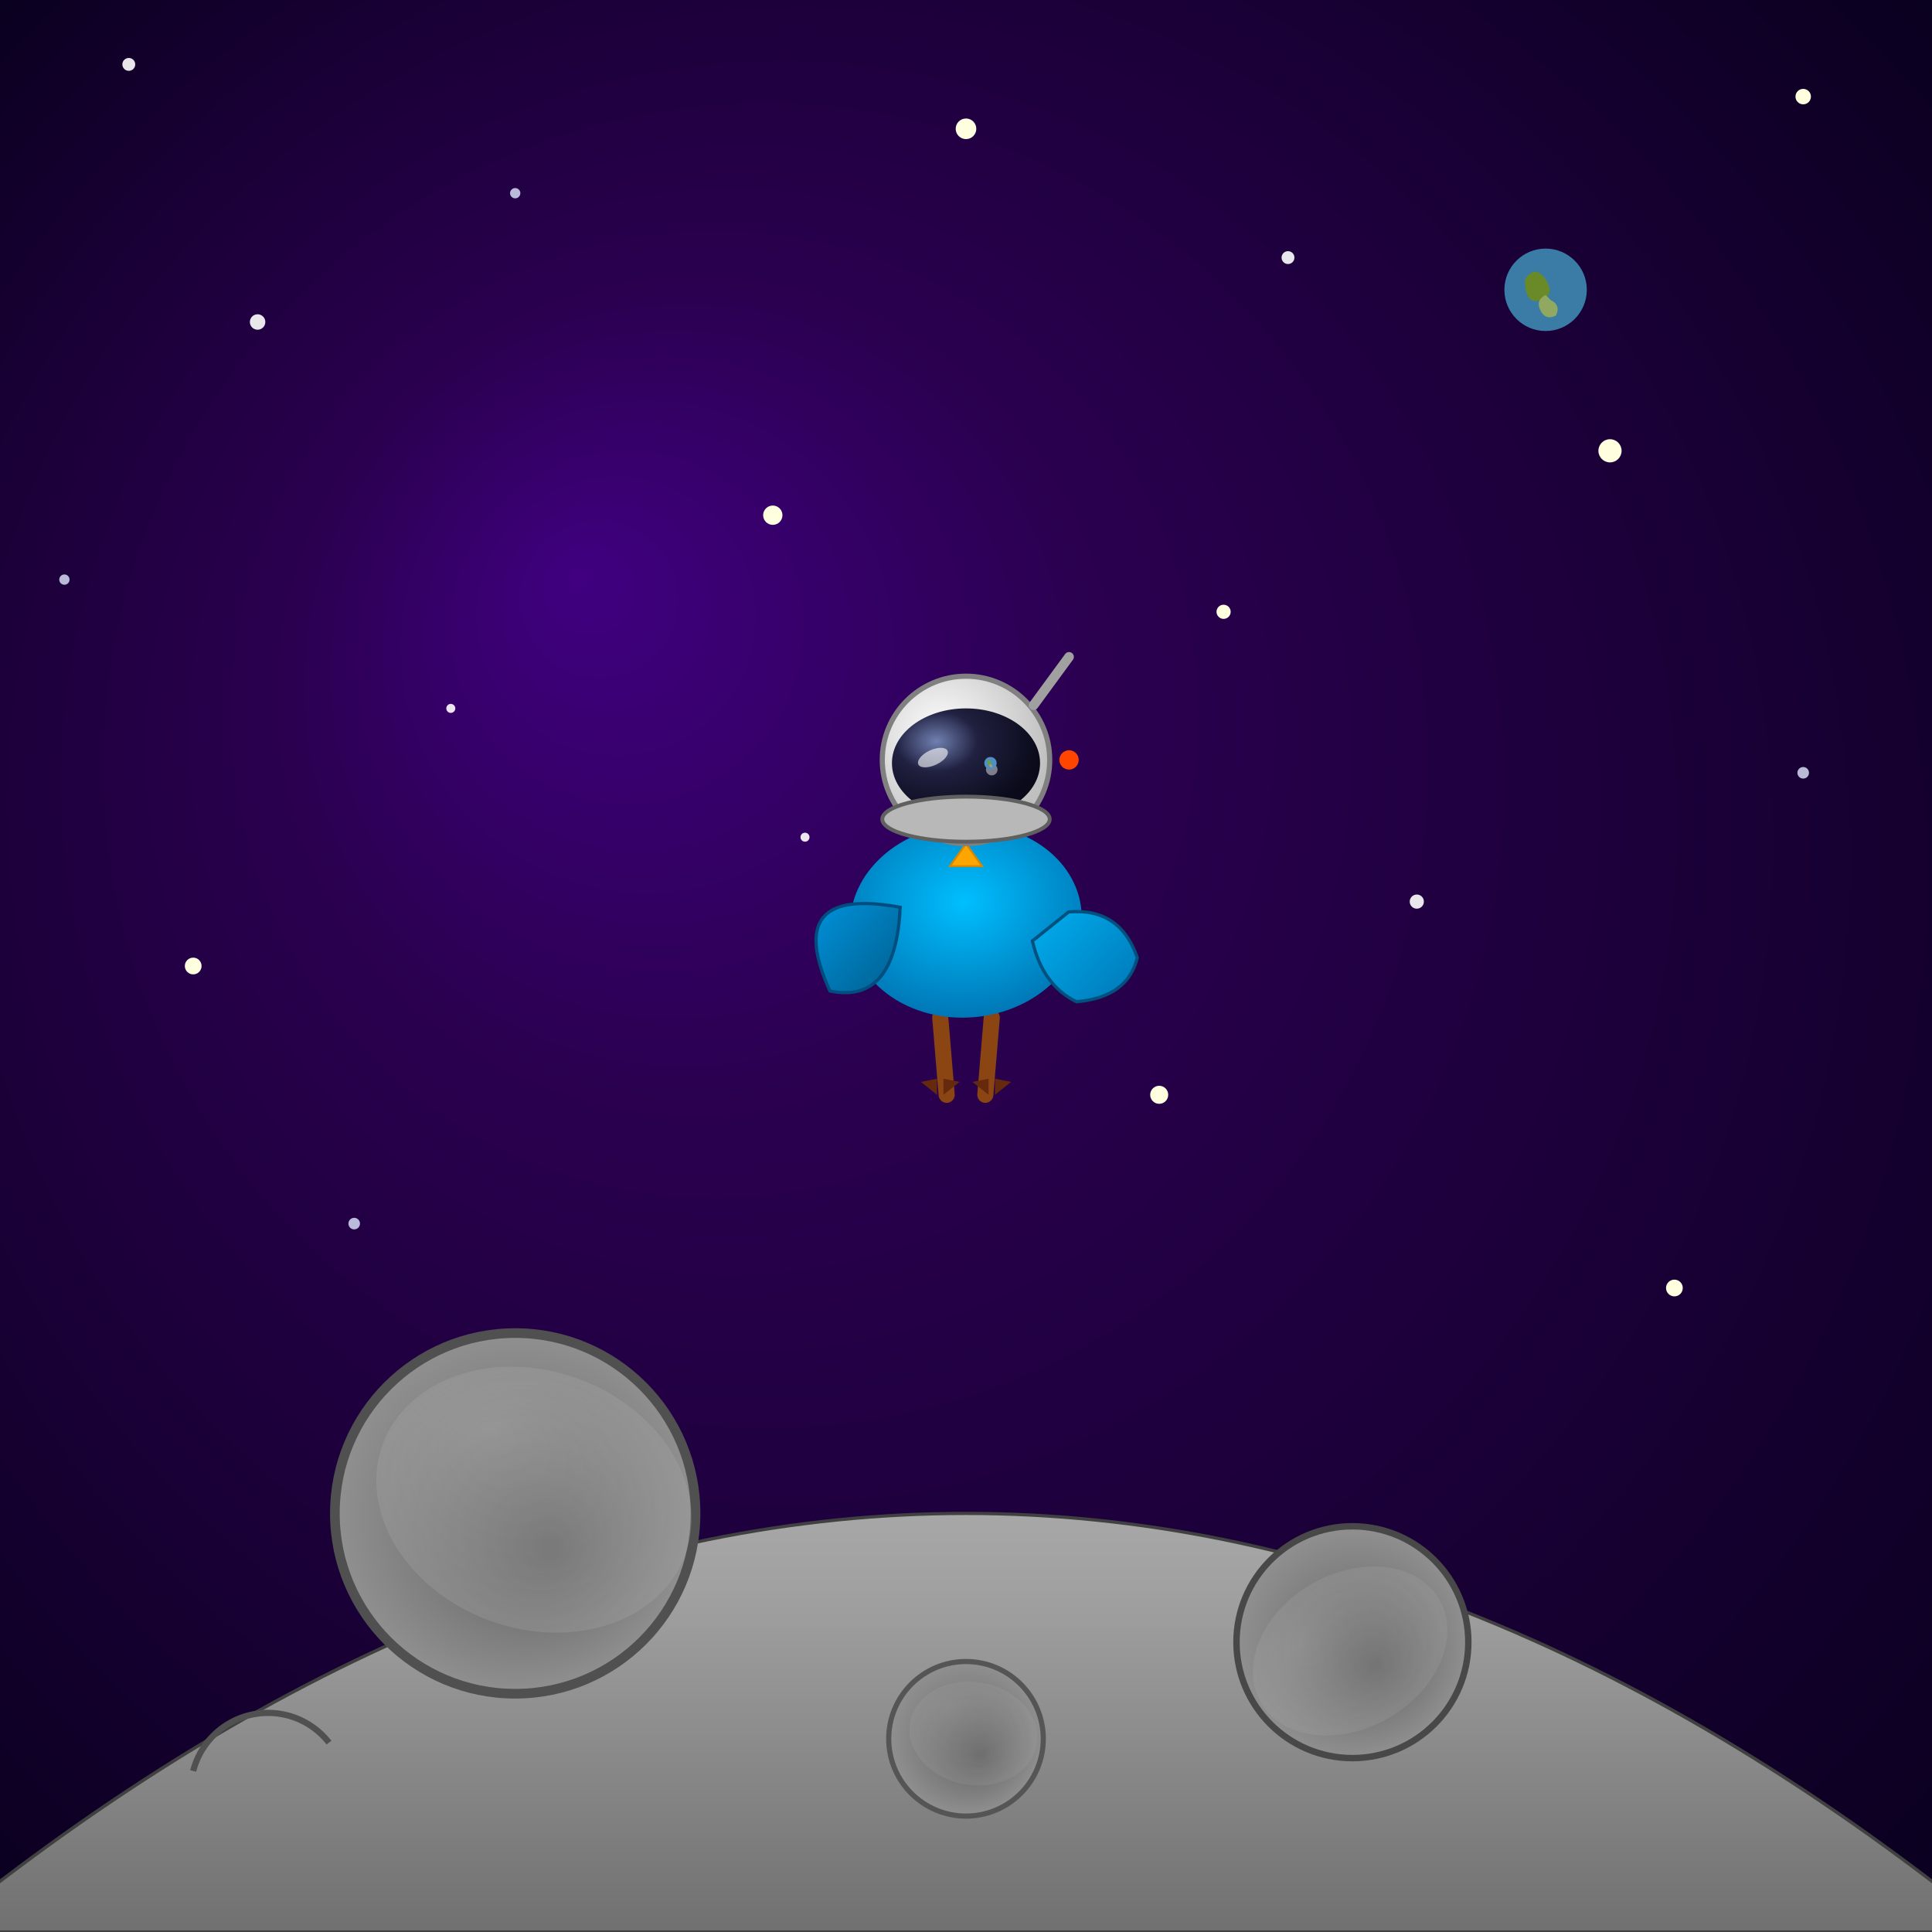
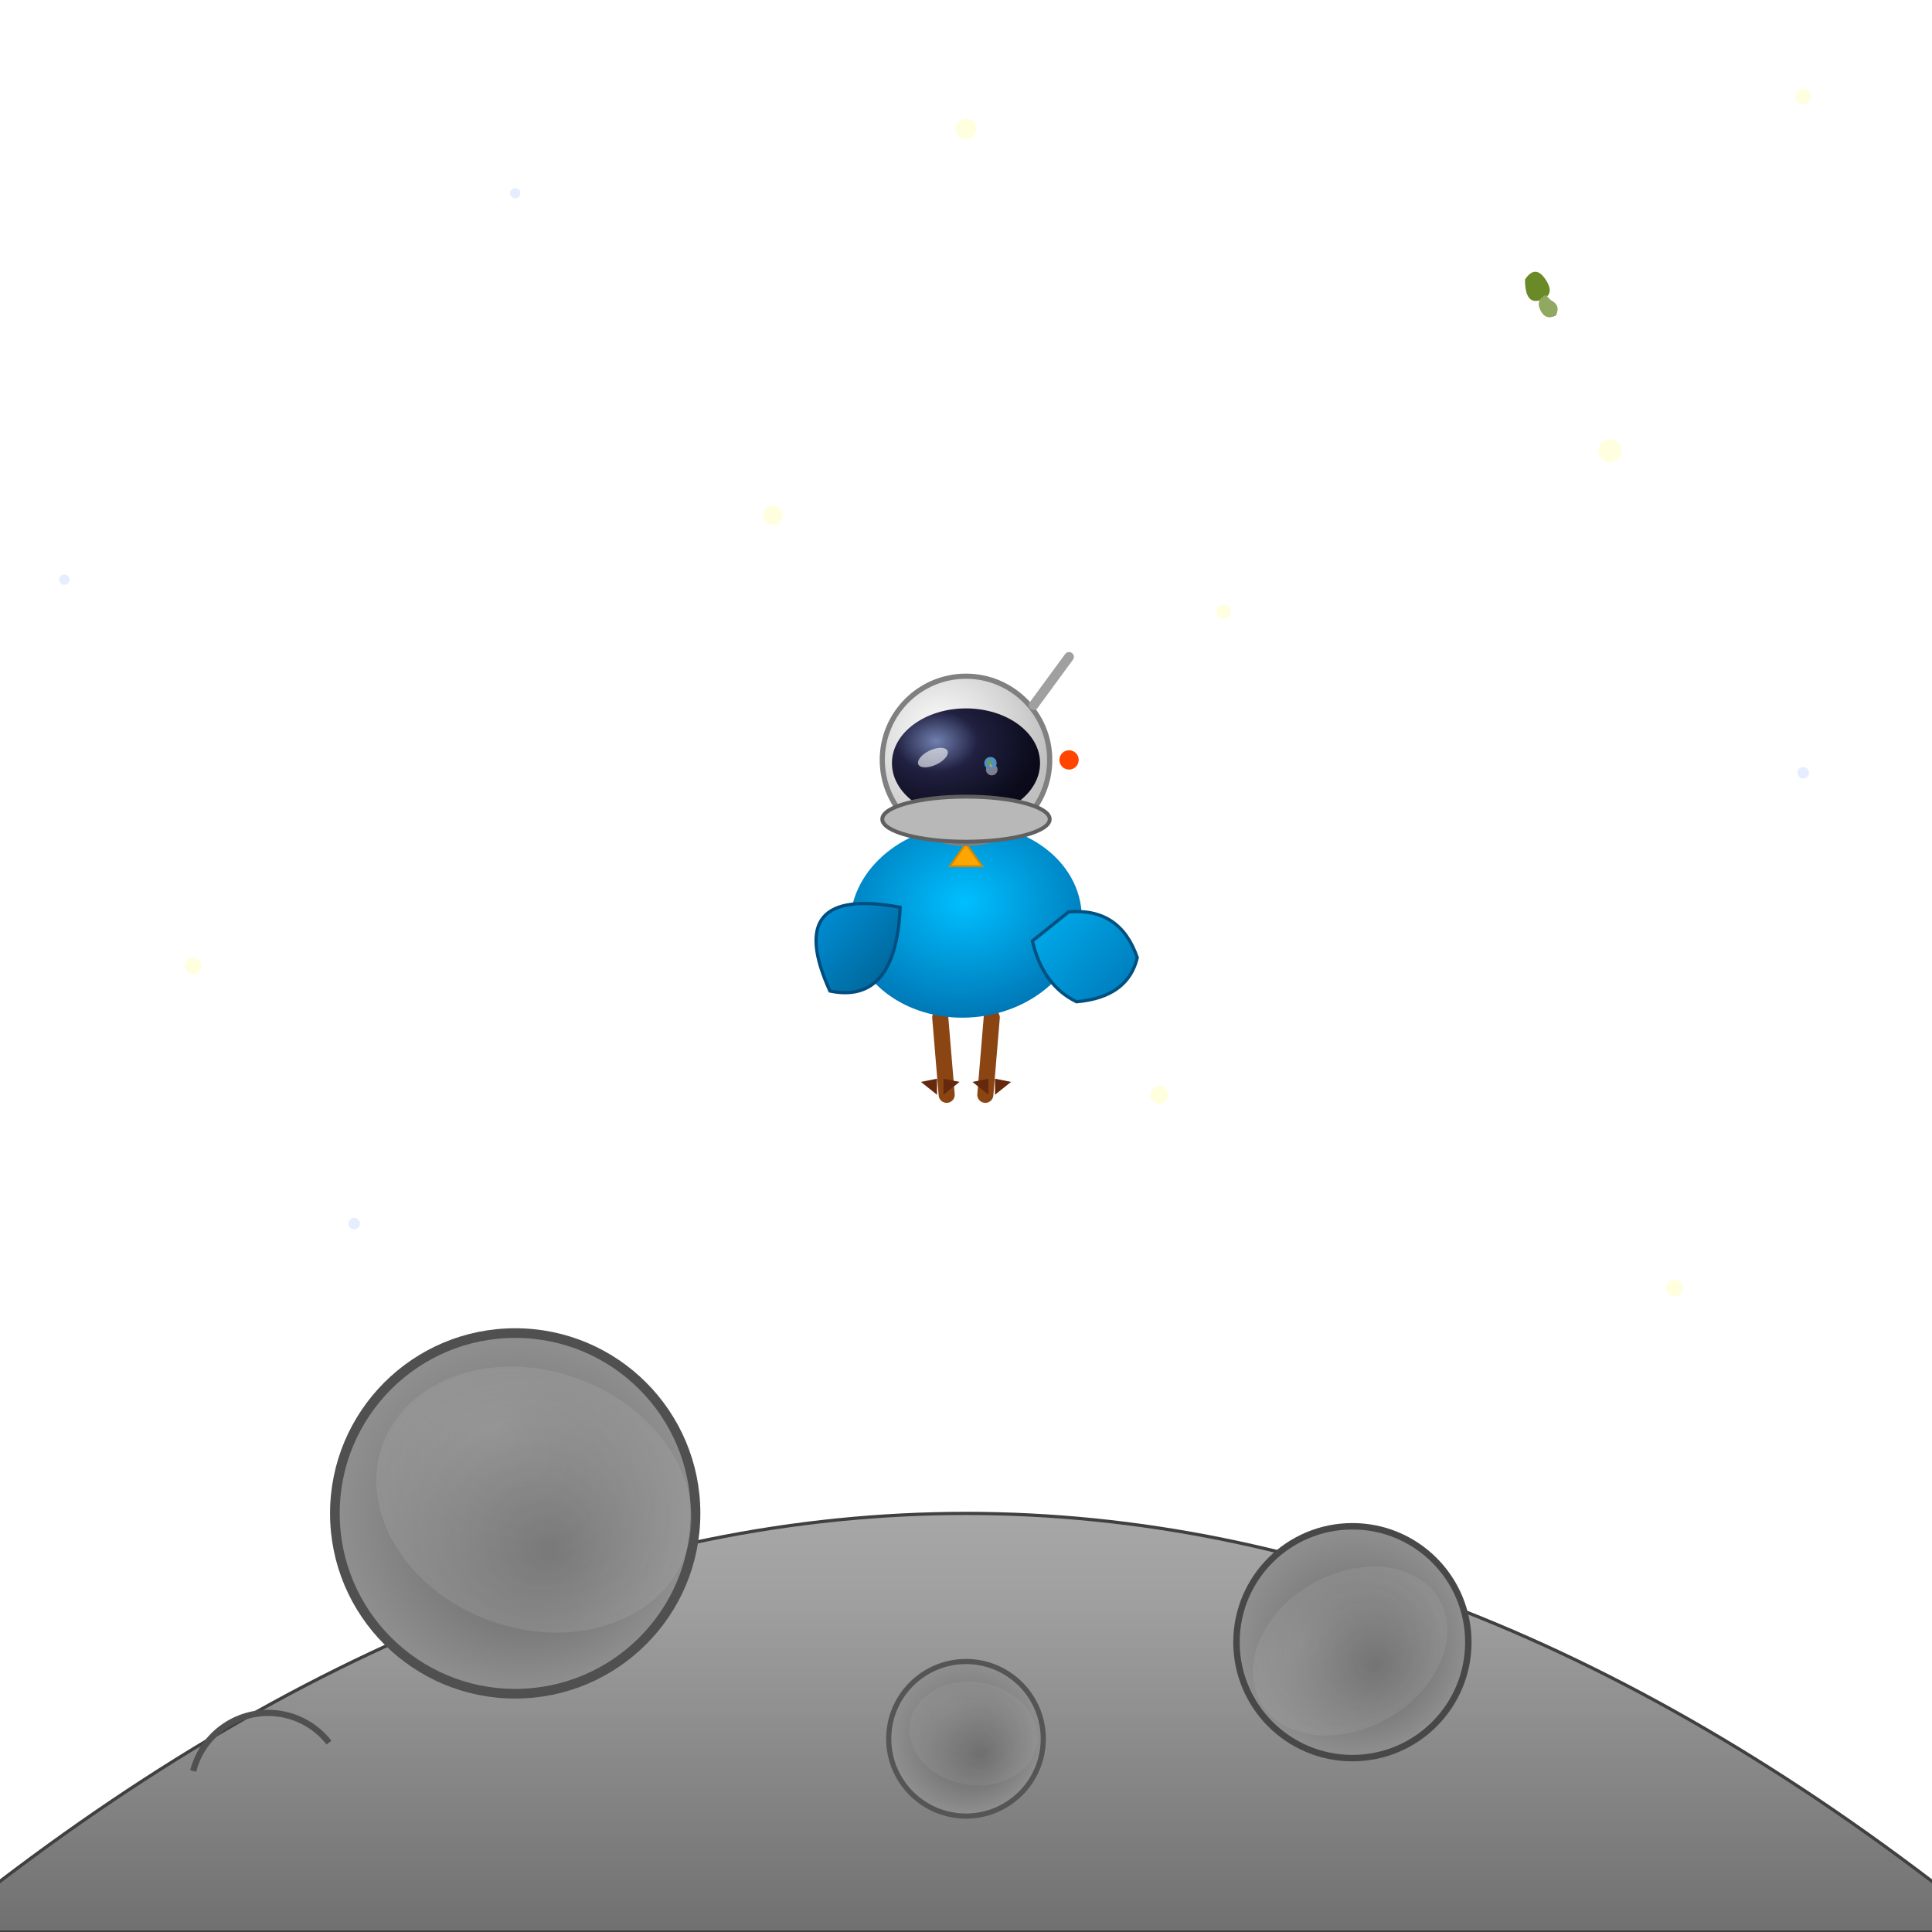
<svg xmlns="http://www.w3.org/2000/svg" width="300" height="300" viewBox="0 0 300 300">
  <defs>
    <radialGradient id="spaceGradient" cx="50%" cy="50%" r="70%" fx="30%" fy="30%">
      <stop offset="0%" stop-color="#400080" />
      <stop offset="30%" stop-color="#2A004F" />
      <stop offset="100%" stop-color="#0A001F" />
    </radialGradient>
    <linearGradient id="moonSurfaceGradient" x1="0.5" y1="0" x2="0.5" y2="1">
      <stop offset="0%" stop-color="#CCCCCC" />
      <stop offset="60%" stop-color="#A0A0A0" />
      <stop offset="100%" stop-color="#707070" />
    </linearGradient>
    <radialGradient id="craterInterior" cx="50%" cy="50%" r="50%" fx="60%" fy="60%">
      <stop offset="0%" stop-color="#606060" />
      <stop offset="100%" stop-color="#909090" />
    </radialGradient>
    <radialGradient id="craterRimHighlight" cx="50%" cy="50%" r="50%" fx="30%" fy="30%">
      <stop offset="0%" stop-color="#E0E0E0" />
      <stop offset="100%" stop-color="#B0B0B0" />
    </radialGradient>
    <radialGradient id="birdBodyGradient" cx="50%" cy="40%" r="60%">
      <stop offset="0%" stop-color="#00BFFF" />
      <stop offset="100%" stop-color="#0077B6" />
    </radialGradient>
    <linearGradient id="birdWingGradient" x1="0%" y1="0%" x2="80%" y2="100%">
      <stop offset="0%" stop-color="#00A0F0" />
      <stop offset="100%" stop-color="#006090" />
    </linearGradient>
    <linearGradient id="birdTailGradient" x1="0%" y1="0%" x2="100%" y2="100%">
      <stop offset="0%" stop-color="#00AEEF" />
      <stop offset="100%" stop-color="#0077B6" />
    </linearGradient>
    <radialGradient id="helmetShellGradient" cx="35%" cy="35%" r="65%">
      <stop offset="0%" stop-color="#FFFFFF" />
      <stop offset="100%" stop-color="#C0C0C0" />
    </radialGradient>
    <radialGradient id="helmetVisorGradient" cx="30%" cy="30%" r="70%">
      <stop offset="0%" stop-color="#7080B0" />
      <stop offset="40%" stop-color="#202040" />
      <stop offset="100%" stop-color="#0A0A1A" />
    </radialGradient>
    <filter id="starGlow" x="-50%" y="-50%" width="200%" height="200%">
      <feGaussianBlur in="SourceAlpha" stdDeviation="1" result="blur" />
      <feFlood flood-color="#FFFFE0" flood-opacity="0.7" result="glowColor" />
      <feComposite in="glowColor" in2="blur" operator="in" result="softGlow_colored" />
      <feMerge>
        <feMergeNode in="softGlow_colored" />
        <feMergeNode in="SourceGraphic" />
      </feMerge>
    </filter>
  </defs>
-   <rect width="300" height="300" fill="url(#spaceGradient)" />
  <circle cx="40" cy="50" r="1.2" fill="#FFFFFF" opacity="0.9" />
  <circle cx="80" cy="30" r="0.8" fill="#E0E8FF" opacity="0.8" />
  <circle cx="120" cy="80" r="1.5" fill="#FFFFE0" filter="url(#starGlow)" />
  <circle cx="200" cy="40" r="1" fill="#FFFFFF" opacity="0.9" />
  <circle cx="250" cy="70" r="1.8" fill="#FFFFE0" filter="url(#starGlow)" />
  <circle cx="280" cy="120" r="0.9" fill="#E0E8FF" opacity="0.8" />
  <circle cx="30" cy="150" r="1.3" fill="#FFFFE0" filter="url(#starGlow)" />
  <circle cx="70" cy="110" r="0.7" fill="#FFFFFF" opacity="0.9" />
  <circle cx="150" cy="20" r="1.6" fill="#FFFFE0" filter="url(#starGlow)" />
  <circle cx="220" cy="140" r="1.1" fill="#FFFFFF" opacity="0.9" />
  <circle cx="10" cy="90" r="0.8" fill="#E0E8FF" opacity="0.8" />
  <circle cx="180" cy="170" r="1.4" fill="#FFFFE0" filter="url(#starGlow)" />
  <circle cx="20" cy="10" r="1" fill="#FFFFFF" opacity="0.9" />
  <circle cx="280" cy="15" r="1.2" fill="#FFFFE0" filter="url(#starGlow)" />
  <circle cx="55" cy="190" r="0.9" fill="#E0E8FF" opacity="0.8" />
  <circle cx="260" cy="200" r="1.3" fill="#FFFFE0" filter="url(#starGlow)" />
  <circle cx="125" cy="130" r="0.7" fill="#FFFFFF" opacity="0.9" />
  <circle cx="190" cy="95" r="1.1" fill="#FFFFE0" filter="url(#starGlow)" />
  <g transform="translate(240, 45) scale(0.8)">
-     <circle r="8" fill="#3A7CA5" filter="url(#starGlow)" />
    <path d="M -4 -2 q 2 -3 4 0 q 2 3 -1 4 q -3 1 -3 -4 Z" fill="#6A8A28" />
    <path d="M 1 2 q 2 1 1 3 q -2 1 -3 -1 q -1 -2 1 -3 Z" fill="#90A860" />
    <path d="M 0 -7 A 7 7 0 0 0 0 7 A 3.5 3.5 0 0 1 0 -7" fill="rgba(255,255,255,0.25)" />
  </g>
  <path d="M-10 300 Q150 170 310 300 L310 300 L-10 300 Z" fill="url(#moonSurfaceGradient)" stroke="#404040" stroke-width="0.5" />
  <g id="crater1" transform="translate(80, 235)">
    <circle r="28" fill="url(#craterInterior)" />
    <circle r="28" stroke="#505050" stroke-width="1.5" fill="none" />
    <ellipse cx="2" cy="-3" rx="25" ry="20" fill="url(#craterRimHighlight)" opacity="0.25" transform="rotate(20)" />
  </g>
  <g id="crater2" transform="translate(210, 255)">
    <circle r="18" fill="url(#craterInterior)" />
    <circle r="18" stroke="#484848" stroke-width="1" fill="none" />
    <ellipse cx="-1" cy="1" rx="16" ry="12" fill="url(#craterRimHighlight)" opacity="0.20" transform="rotate(-30)" />
  </g>
  <g id="crater3" transform="translate(150, 270)">
    <circle r="12" fill="url(#craterInterior)" />
    <circle r="12" stroke="#555555" stroke-width="0.8" fill="none" />
    <ellipse cx="1" cy="-1" rx="10" ry="8" fill="url(#craterRimHighlight)" opacity="0.15" transform="rotate(10)" />
  </g>
  <g id="crater4" transform="translate(30,275)  scale(0.8)">
    <path d="M0,0 A15,15 0 0,1 25,-10 A15,12 0 0,0 0,0 Z" fill="url(#craterInterior)" transform="rotate(10)" />
    <path d="M0,0 A15,15 0 0,1 25,-10" stroke="#505050" stroke-width="1.2" fill="none" transform="rotate(10)" />
  </g>
  <g id="birdOnMoon" transform="translate(150, 170)">
    <g id="legs">
      <line x1="-3" y1="0" x2="-4" y2="-12" stroke="#8B4513" stroke-width="2.5" stroke-linecap="round" />
      <line x1="3" y1="0" x2="4" y2="-12" stroke="#8B4513" stroke-width="2.5" stroke-linecap="round" />
      <path d="M-4.5 0 L-7 -2 L-4.5 -2.5 Z M-3.5 0 L-1 -2 L-3.5 -2.5 Z" fill="#652A0D" />
      <path d="M4.5 0 L7 -2 L4.5 -2.5 Z M3.5 0 L1 -2 L3.5 -2.5 Z" fill="#652A0D" />
    </g>
    <g transform="rotate(-5 0 -27)">
      <ellipse cx="0" cy="-27" rx="18" ry="15" fill="url(#birdBodyGradient)" />
      <path d="M16 -27  q 8 0 10 8 q -2 6 -10 6 q -5 -3 -6 -10 Z" fill="url(#birdTailGradient)" stroke="#005080" stroke-width="0.5" />
      <path d="M-10 -30  Q -28 -35 -22 -18 Q -12 -15 -10 -30 Z" fill="url(#birdWingGradient)" stroke="#004D80" stroke-width="0.5" />
    </g>
    <polygon points="0,0 -2.5,3.5 2.5,3.5" fill="#FFA500" stroke="#D48800" stroke-width="0.3" transform="translate(0, -39)" />
    <g id="helmet" transform="translate(0, -52)">
      <circle cx="0" cy="0" r="13" fill="url(#helmetShellGradient)" stroke="#808080" stroke-width="0.8" />
      <ellipse cx="0" cy="0.5" rx="11.5" ry="8.5" fill="url(#helmetVisorGradient)" />
      <ellipse cx="-4.5" cy="-2.5" rx="2.5" ry="1.2" fill="white" opacity="0.6" transform="rotate(-25)" />
      <circle cx="4" cy="1.5" r="0.9" fill="white" opacity="0.45" />
      <g transform="translate(3.8, 0.5) scale(0.12)">
        <circle r="8" fill="#5090C0" />
        <path d="M -4 -2 q 2 -3 4 0 q 2 3 -1 4 q -3 1 -3 -4 Z" fill="#70A030" />
        <path d="M 1 2 q 2 1 1 3 q -2 1 -3 -1 q -1 -2 1 -3 Z" fill="#B0A070" />
      </g>
      <ellipse cx="0" cy="9.2" rx="13" ry="3.5" fill="#B8B8B8" stroke="#606060" stroke-width="0.6" />
      <line x1="10.5" y1="-8.5" x2="16" y2="-16" stroke="#A0A0A0" stroke-width="1.5" stroke-linecap="round" />
      <circle cx="16" y1="-16" r="1.5" fill="#FF4500" />
    </g>
  </g>
</svg>